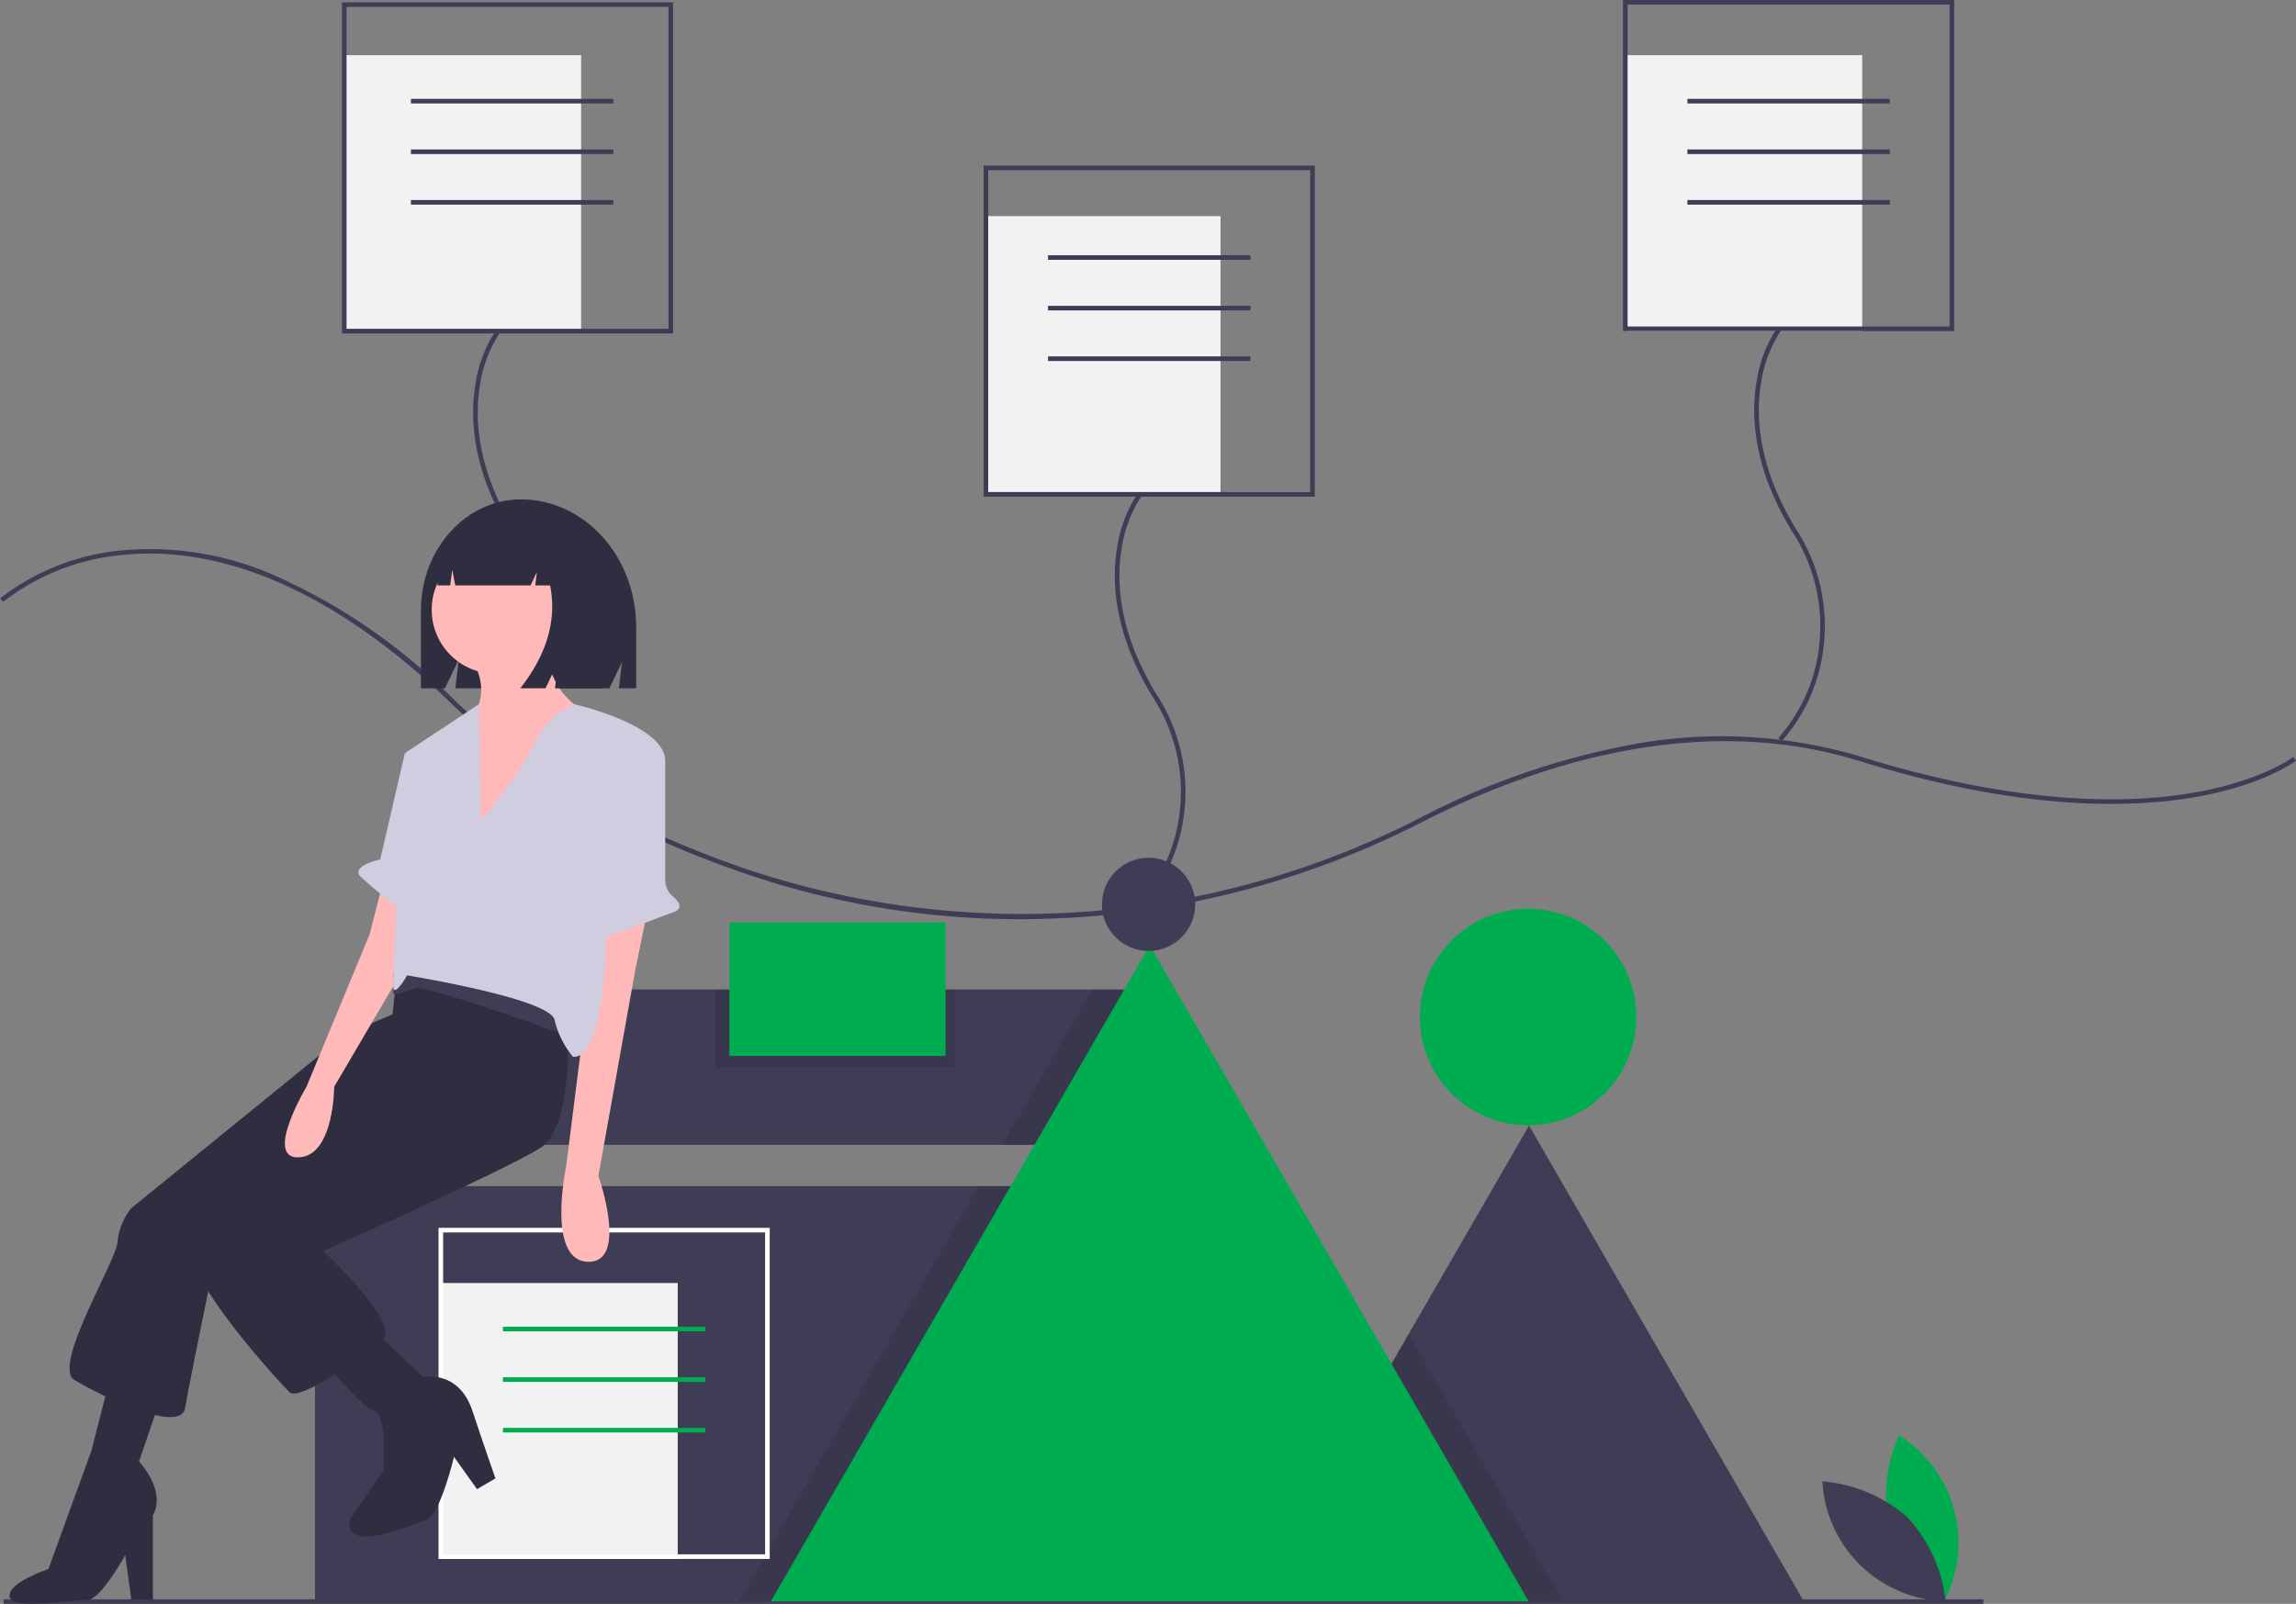
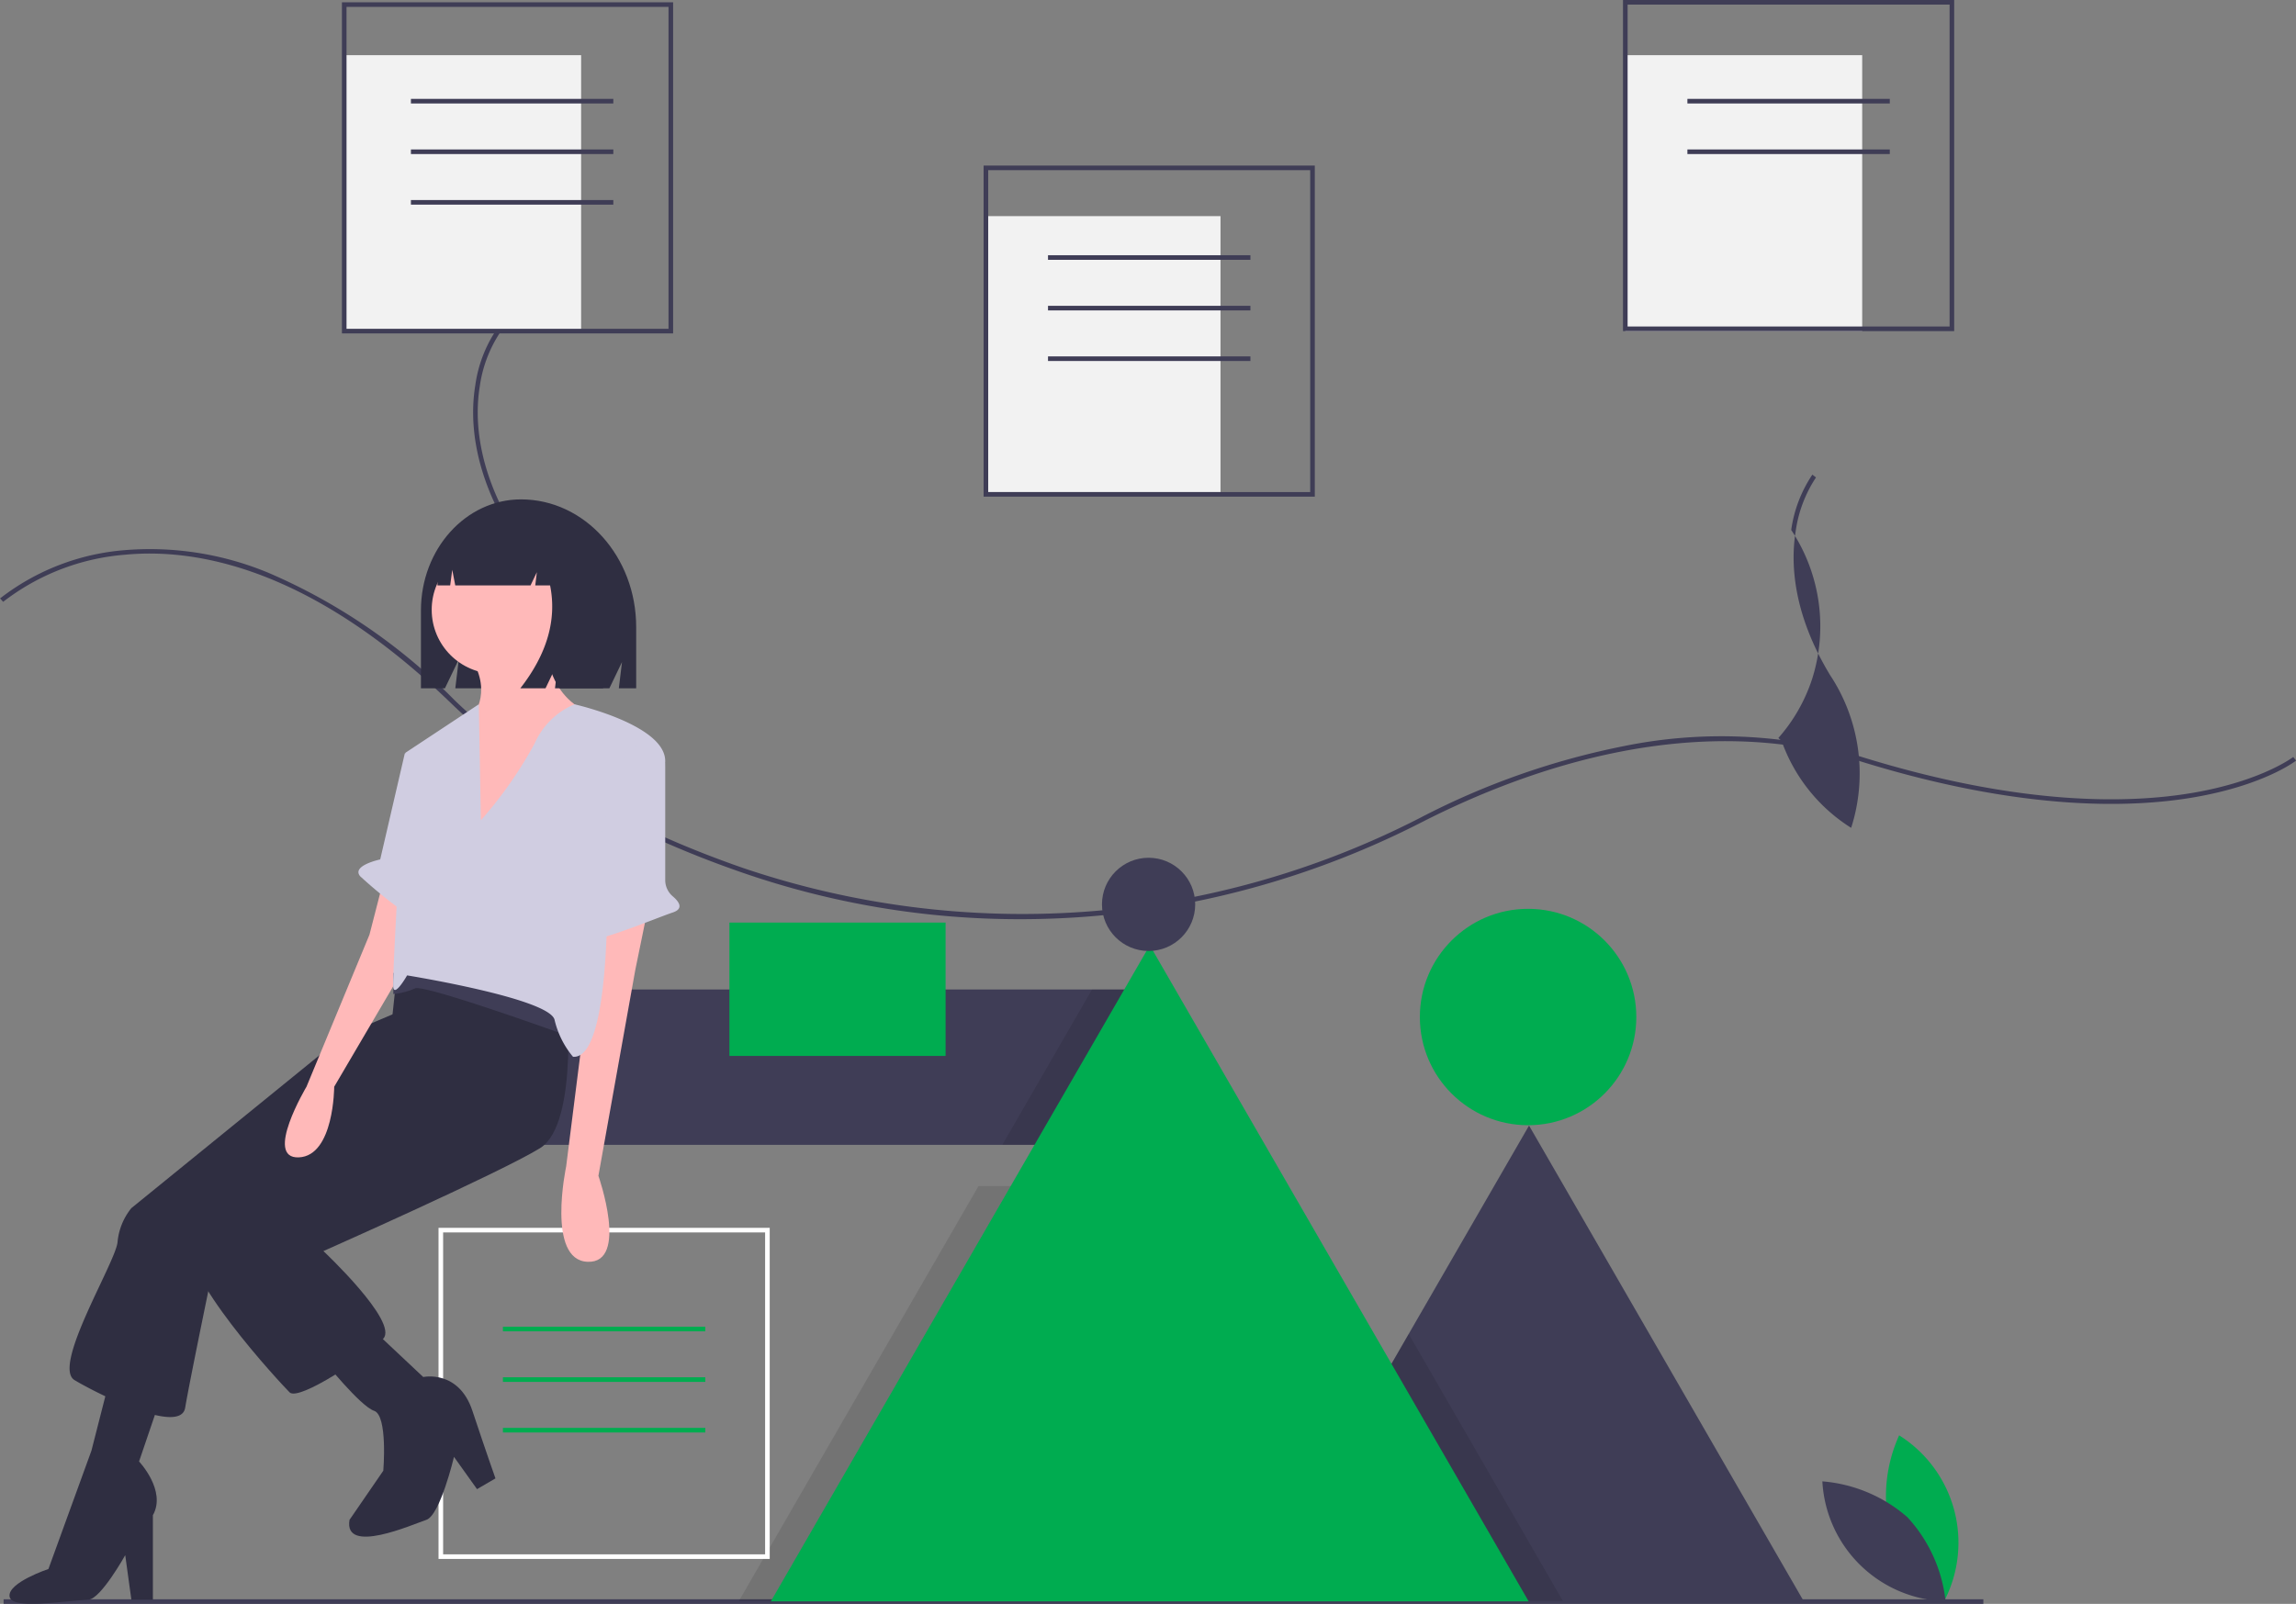
<svg xmlns="http://www.w3.org/2000/svg" width="168.639" height="117.837" viewBox="0 0 168.639 117.837">
  <rect x="0" y="0" width="168.639" height="117.837" fill="#808080" stroke="none" />
  <rect width="17.4" height="20.271" transform="translate(25.283 4.054)" fill="#f2f2f2" />
  <rect width="17.4" height="20.271" transform="translate(72.245 15.879)" fill="#f2f2f2" />
  <rect width="17.4" height="20.271" transform="translate(119.377 4.054)" fill="#f2f2f2" />
  <rect width="45.778" height="11.415" transform="translate(38.621 72.696)" fill="#3f3d56" />
  <path d="M585.771,524.459H545.438l11.327-19.618,8.84-15.312Z" transform="translate(-453.298 -406.834)" fill="#3f3d56" />
-   <rect width="67.038" height="30.492" transform="translate(23.133 87.142)" fill="#3f3d56" />
  <circle cx="7.949" cy="7.949" r="7.949" transform="translate(104.287 66.771)" fill="#00ac50" />
  <rect width="145.412" height="0.338" transform="translate(0.264 117.499)" fill="#3f3d56" />
  <path d="M446.577,431.105v10.649H435.8l6.588-11.415h3.75Z" transform="translate(-362.179 -357.643)" opacity="0.1" />
  <path d="M357.134,515.85v30.492H321.228l.034-.059,17.57-30.433Z" transform="translate(-266.963 -428.708)" opacity="0.1" />
  <path d="M568.091,599.788H545.438l11.327-19.618.507.877Z" transform="translate(-453.298 -482.162)" opacity="0.1" />
  <path d="M390.823,459.32H335.168l.044-.076,18.253-31.615L363,411.12l16.993,29.434,10.82,18.741Z" transform="translate(-278.549 -341.67)" fill="#00ac50" />
  <circle cx="3.424" cy="3.424" r="3.424" transform="translate(80.939 63.019)" fill="#3f3d56" />
  <path d="M175.769,367.162a62.168,62.168,0,0,1-20.393-3.423c-8.793-3.04-16-7.234-21.41-12.464-10.241-9.893-18.636-11.384-23.875-10.894a16.79,16.79,0,0,0-9,3.465l-.226-.251a17.127,17.127,0,0,1,9.177-3.548,22.666,22.666,0,0,1,10.525,1.663,42.913,42.913,0,0,1,13.638,9.321c5.378,5.2,12.54,9.364,21.286,12.387a63.943,63.943,0,0,0,49.648-3.688,55.973,55.973,0,0,1,15.071-5.3,35.776,35.776,0,0,1,17.312.787c11.749,3.655,19.774,3.461,24.437,2.655,5.031-.87,7.314-2.61,7.337-2.628l.208.267c-.095.073-2.373,1.81-7.487,2.694-4.7.812-12.782,1.009-24.595-2.666-11.96-3.721-24.074.391-32.129,4.495a64.847,64.847,0,0,1-24.6,6.94Q178.218,367.162,175.769,367.162Z" transform="translate(-100.859 -299.63)" fill="#3f3d56" />
  <path d="M308.6,275.017l-.242-.236a12.35,12.35,0,0,0,2.477-4.333A12.78,12.78,0,0,0,309.3,259.5c-2.819-4.669-2.946-8.462-2.556-10.821a9.693,9.693,0,0,1,1.553-4.066l.268.205a9.562,9.562,0,0,0-1.491,3.936c-.376,2.3-.245,6,2.515,10.571a13.105,13.105,0,0,1,1.558,11.239A12.445,12.445,0,0,1,308.6,275.017Z" transform="translate(-271.831 -220.394)" fill="#3f3d56" />
  <path d="M273.853,126.55H249.527V102.224h24.326Zm-23.988-.338h23.65v-23.65h-23.65Z" transform="translate(-224.413 -102.055)" fill="#3f3d56" />
-   <path d="M587.6,346.016l-.242-.236a12.351,12.351,0,0,0,2.477-4.333A12.779,12.779,0,0,0,588.3,330.5c-2.819-4.669-2.946-8.462-2.556-10.821a9.688,9.688,0,0,1,1.553-4.066l.268.205a9.561,9.561,0,0,0-1.491,3.936c-.376,2.3-.245,6,2.515,10.571a13.1,13.1,0,0,1,1.558,11.239A12.442,12.442,0,0,1,587.6,346.016Z" transform="translate(-503.7 -279.4)" fill="#3f3d56" />
  <path d="M552.853,197.55H528.527V173.224h24.326Zm-23.988-.338h23.65v-23.65h-23.65Z" transform="translate(-456.282 -161.061)" fill="#3f3d56" />
-   <path d="M865.6,274.017l-.242-.236a12.352,12.352,0,0,0,2.477-4.333A12.779,12.779,0,0,0,866.3,258.5c-2.819-4.669-2.946-8.462-2.556-10.821a9.689,9.689,0,0,1,1.553-4.066l.268.205a9.562,9.562,0,0,0-1.491,3.936c-.376,2.3-.245,6,2.515,10.571a13.1,13.1,0,0,1,1.558,11.239A12.444,12.444,0,0,1,865.6,274.017Z" transform="translate(-734.737 -219.563)" fill="#3f3d56" />
+   <path d="M865.6,274.017l-.242-.236a12.352,12.352,0,0,0,2.477-4.333A12.779,12.779,0,0,0,866.3,258.5a9.689,9.689,0,0,1,1.553-4.066l.268.205a9.562,9.562,0,0,0-1.491,3.936c-.376,2.3-.245,6,2.515,10.571a13.1,13.1,0,0,1,1.558,11.239A12.444,12.444,0,0,1,865.6,274.017Z" transform="translate(-734.737 -219.563)" fill="#3f3d56" />
  <path d="M830.853,125.55H806.527V101.224h24.326Zm-23.988-.338h23.65v-23.65h-23.65Z" transform="translate(-687.319 -101.224)" fill="#3f3d56" />
  <rect width="14.866" height="0.338" transform="translate(30.182 7.264)" fill="#3f3d56" />
  <rect width="14.866" height="0.338" transform="translate(30.182 10.98)" fill="#3f3d56" />
  <rect width="14.866" height="0.338" transform="translate(30.182 14.697)" fill="#3f3d56" />
  <rect width="14.866" height="0.338" transform="translate(76.975 18.751)" fill="#3f3d56" />
  <rect width="14.866" height="0.338" transform="translate(76.975 22.468)" fill="#3f3d56" />
  <rect width="14.866" height="0.338" transform="translate(76.975 26.184)" fill="#3f3d56" />
  <rect width="14.866" height="0.338" transform="translate(123.938 7.264)" fill="#3f3d56" />
  <rect width="14.866" height="0.338" transform="translate(123.938 10.98)" fill="#3f3d56" />
-   <rect width="14.866" height="0.338" transform="translate(123.938 14.697)" fill="#3f3d56" />
  <path d="M920.926,732.22a10.82,10.82,0,0,0,4.03,5.451,9.316,9.316,0,0,0-3.3-12.191A10.82,10.82,0,0,0,920.926,732.22Z" transform="translate(-782.165 -620.026)" fill="#00ac50" />
  <path d="M899.476,748.12a10.821,10.821,0,0,1,2.8,6.172,9.316,9.316,0,0,1-9.049-8.809A10.82,10.82,0,0,1,899.476,748.12Z" transform="translate(-759.376 -636.649)" fill="#3f3d56" />
-   <rect width="17.4" height="20.271" transform="translate(32.378 94.262)" fill="#f2f2f2" />
  <path d="M315.853,659.55H291.527V635.224h24.326Zm-23.988-.338h23.65v-23.65h-23.65Z" transform="translate(-259.318 -545.016)" fill="#fff" />
  <rect width="14.866" height="0.338" transform="translate(36.939 97.472)" fill="#00ac50" />
  <rect width="14.866" height="0.338" transform="translate(36.939 101.188)" fill="#00ac50" />
  <rect width="14.866" height="0.338" transform="translate(36.939 104.905)" fill="#00ac50" />
  <path d="M291.234,318.411h0c-4.06,0-7.351,3.652-7.351,8.158v5.724h1.76l1.019-2.121-.255,2.121h11.316l.927-1.928-.232,1.928h1.274V327.8C299.693,322.614,295.906,318.411,291.234,318.411Z" transform="translate(-252.965 -281.722)" fill="#2f2e41" />
  <path d="M155.843,539.8l-4.513,1.918-15.684,12.75a4.615,4.615,0,0,0-1.015,2.482c-.113,1.467-4.852,9.139-3.159,10.155s7.785,4.062,8.124,2.031,2.144-10.719,2.144-10.719l15.12-13.54Z" transform="translate(-125.996 -465.709)" fill="#2f2e41" />
  <path d="M116.417,701.218l-1.918,5.642s2.031,2.144,1.015,3.949v6.206h-1.58l-.451-3.272s-1.8,3.231-2.708,3.272c-1.905.087-5.678.764-5.79-.251s2.857-2.005,2.857-2.005L111,706.069l1.354-5.3Z" transform="translate(-104.285 -599.486)" fill="#2f2e41" />
  <path d="M210.637,504.469s1.015,9.929-1.918,11.735-15.909,7.56-15.909,7.56,5.529,5.19,4.4,6.431-6.206,4.626-6.883,3.949-8.237-8.8-7.334-11.4S196.42,511.69,196.42,511.69l1.467-5.3.451-4.288,4.739-3.046Z" transform="translate(-169.056 -431.848)" fill="#2f2e41" />
  <circle cx="4.704" cy="4.704" r="4.704" transform="translate(31.708 40.095)" fill="#ffb9b9" />
  <path d="M311.341,377.824s-.226,4.288,3.272,5.642-8.688,10.155-8.688,10.155V383.8s1.58-1.692,0-4.288Z" transform="translate(-271.284 -331.098)" fill="#ffb9b9" />
  <path d="M351.246,497.049l-.9,4.4-2.708,15.119s2.257,6.431-.79,6.319-1.58-7-1.58-7l1.58-12.524v-4.852Z" transform="translate(-303.685 -430.183)" fill="#ffb9b9" />
  <path d="M231.954,484.358l-1.016,3.949-4.626,11.17s-3.159,5.3-.564,5.19,2.6-5.19,2.6-5.19l5.3-9.027v-5.077Z" transform="translate(-203.801 -419.636)" fill="#ffb9b9" />
  <path d="M245.081,679.393l3.723,3.5s2.6-.564,3.611,2.482,1.693,4.965,1.693,4.965l-1.354.79-1.692-2.37s-1.016,4.288-2.031,4.626-6.093,2.6-5.642,0l2.482-3.611s.339-4.062-.677-4.4-3.724-3.724-3.724-3.724Z" transform="translate(-217.717 -581.724)" fill="#2f2e41" />
  <path d="M284.733,525.546s-10.606-3.836-11.283-3.5a5.085,5.085,0,0,1-1.589.412l.01-1.541s3.5-1.241,5.416-.451,7.785,4.288,7.785,4.288Z" transform="translate(-242.973 -449.428)" fill="#3f3d56" />
  <path d="M278.25,416.054a30.4,30.4,0,0,0,3.949-5.642,5.539,5.539,0,0,1,2.928-2.88s6.775,1.526,6.662,4.234-4.288,6.883-4.288,6.883.564,15.007-2.482,14.781a6.535,6.535,0,0,1-1.354-2.708c-.338-1.58-10.832-3.272-10.832-3.272s-.9,1.58-1.015.9.9-17.263.9-17.263l5.381-3.557Z" transform="translate(-242.931 -355.788)" fill="#d0cde1" />
  <path d="M357.805,425.161l.076.042a1.557,1.557,0,0,1,.795,1.358v8.374a1.569,1.569,0,0,0,.558,1.194c.435.37.838.9.006,1.18-1.354.451-6.657,2.708-6.77,1.918s-.339-1.692,0-1.692c.265,0,1.844-8.091,3.113-11.55a1.557,1.557,0,0,1,2.224-.823Z" transform="translate(-309.816 -370.273)" fill="#d0cde1" />
  <path d="M261.7,426.249l-1.58.451-1.805,7.785s-2.144.451-1.467,1.241a34.458,34.458,0,0,0,3.5,2.821Z" transform="translate(-230.389 -371.343)" fill="#d0cde1" />
  <path d="M299.306,324.076a3.855,3.855,0,0,0-3.042-1.552h-.144c-2.783,0-5.038,2.518-5.038,5.624h.932l.151-1.146.221,1.146h5.53l.463-.97-.116.97h1.088q.761,3.781-2.188,7.563h1.853l.927-1.939-.232,1.939h3.533l.695-4.46A7.538,7.538,0,0,0,299.306,324.076Z" transform="translate(-258.948 -285.14)" fill="#2f2e41" />
-   <rect width="17.569" height="5.727" transform="translate(52.561 72.696)" opacity="0.1" />
  <rect width="15.879" height="9.798" transform="translate(53.574 67.781)" fill="#00ac50" />
</svg>